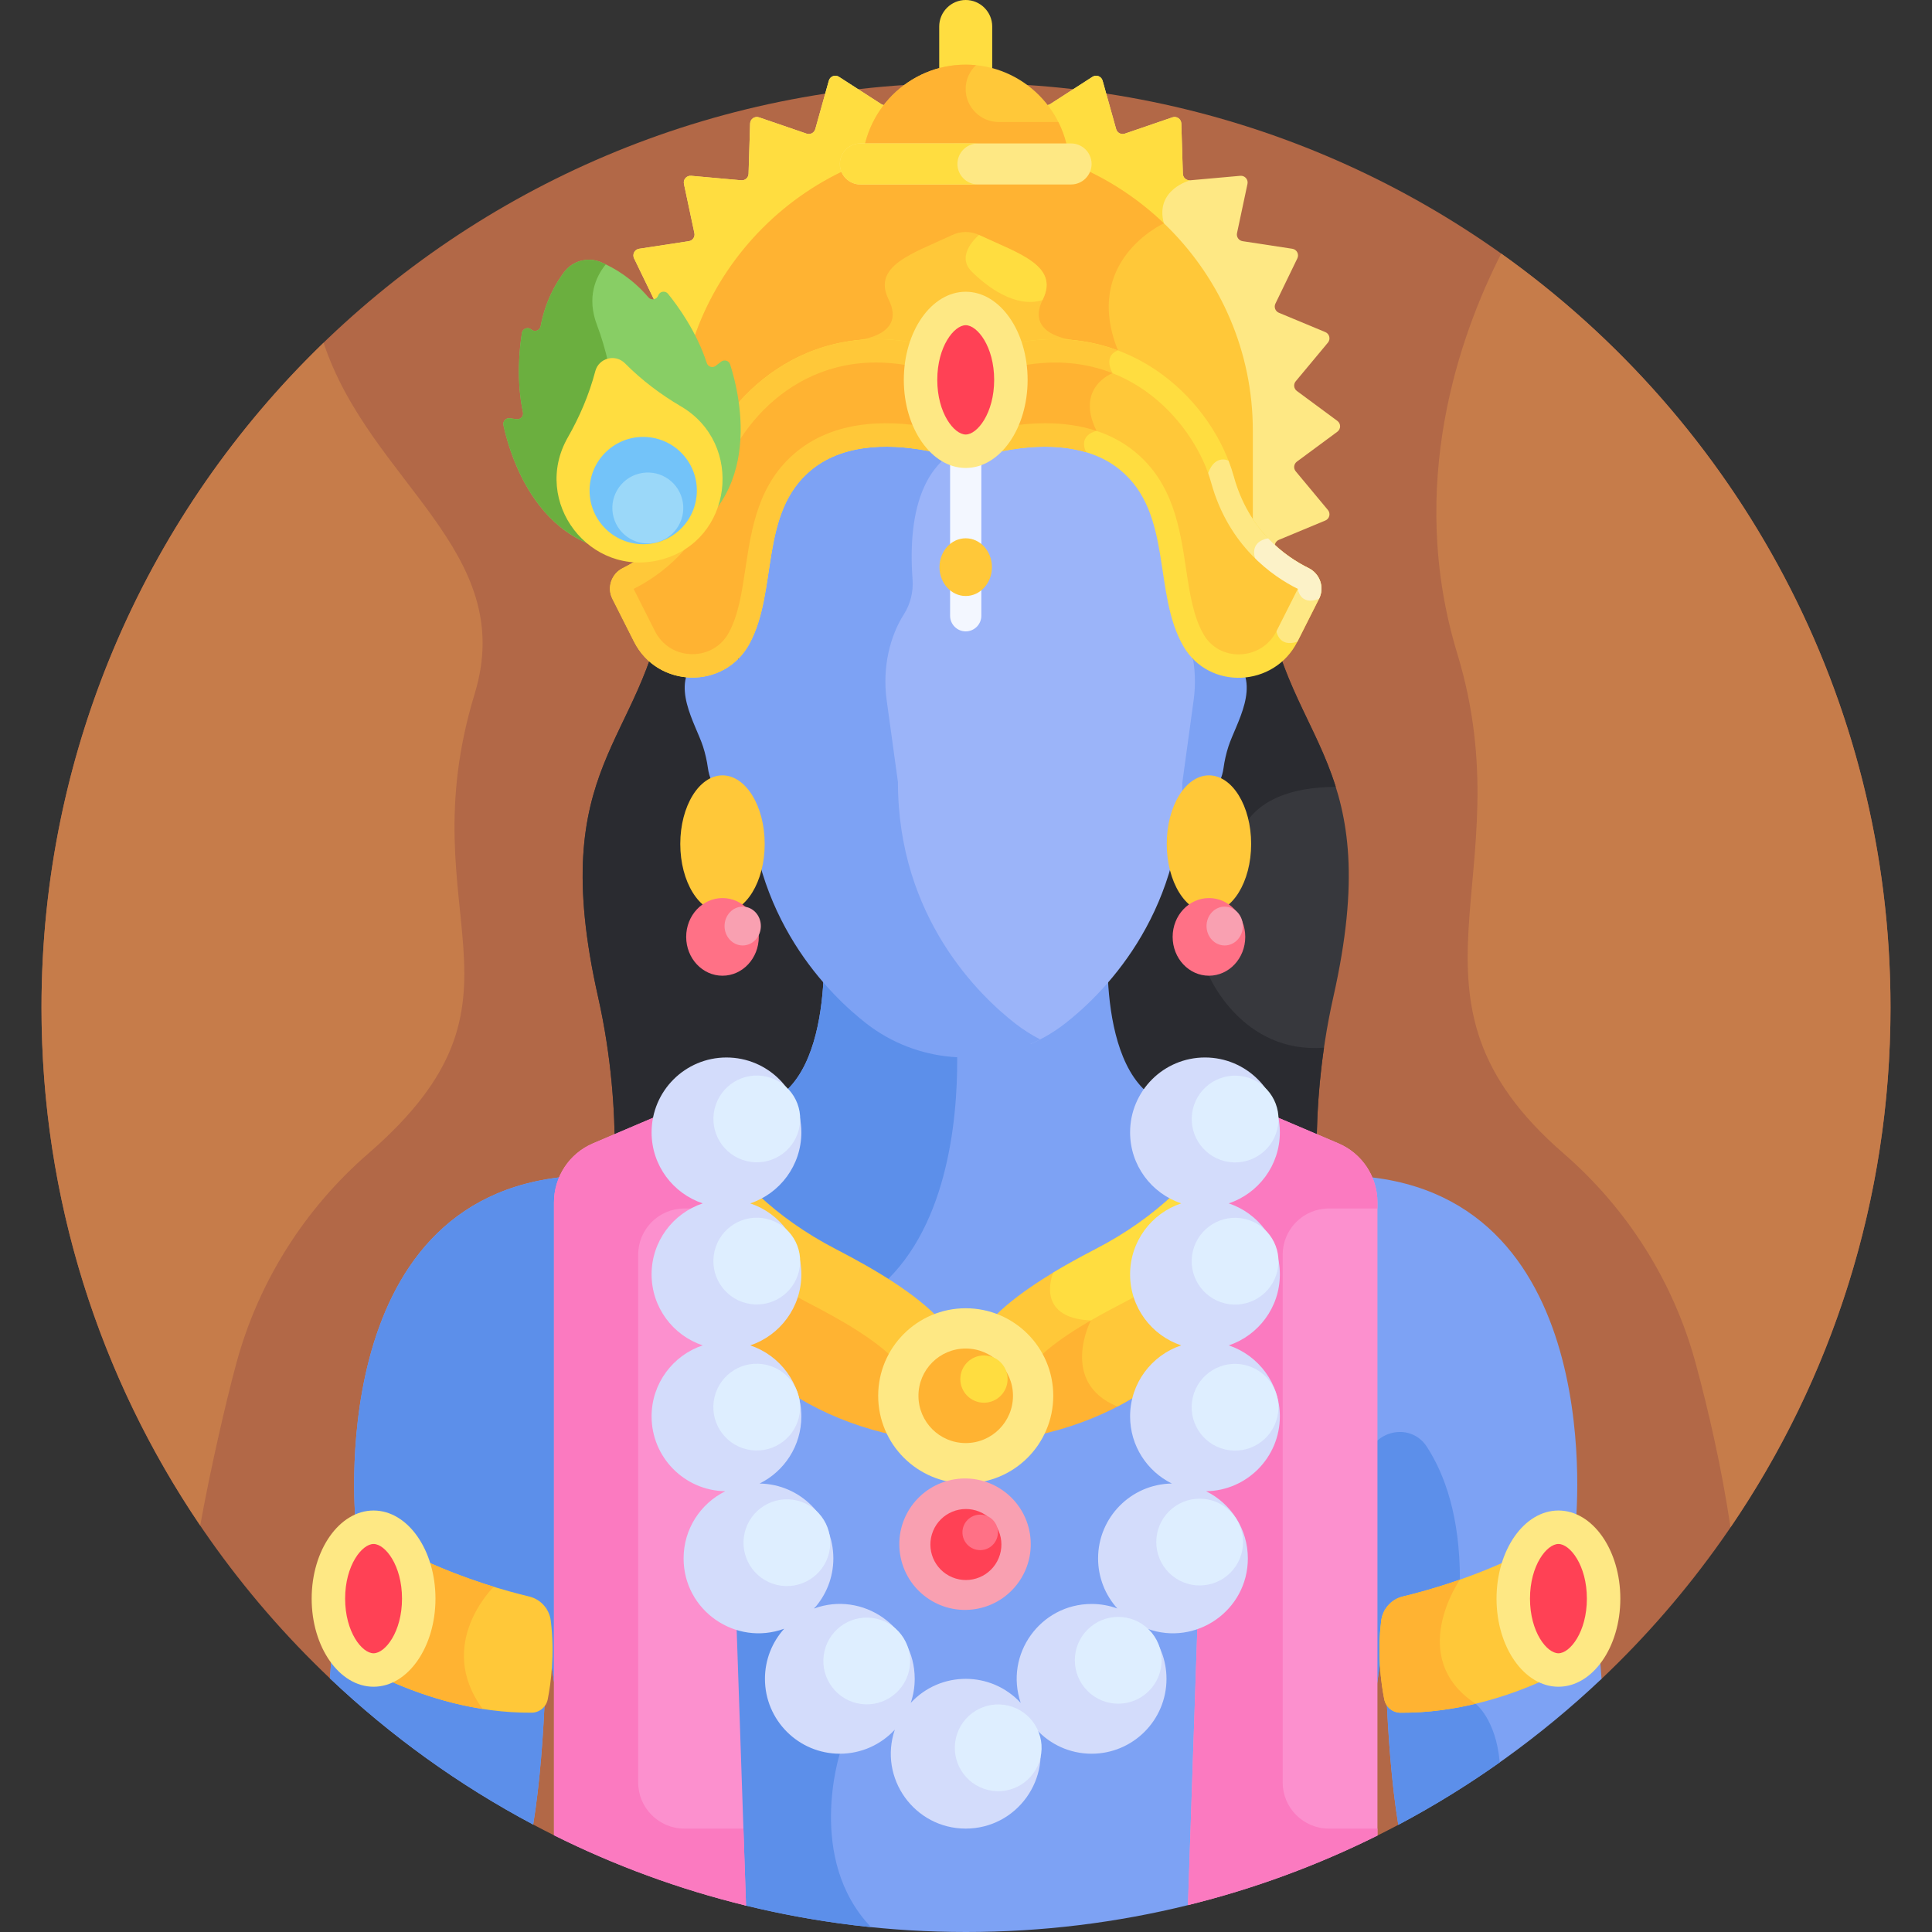
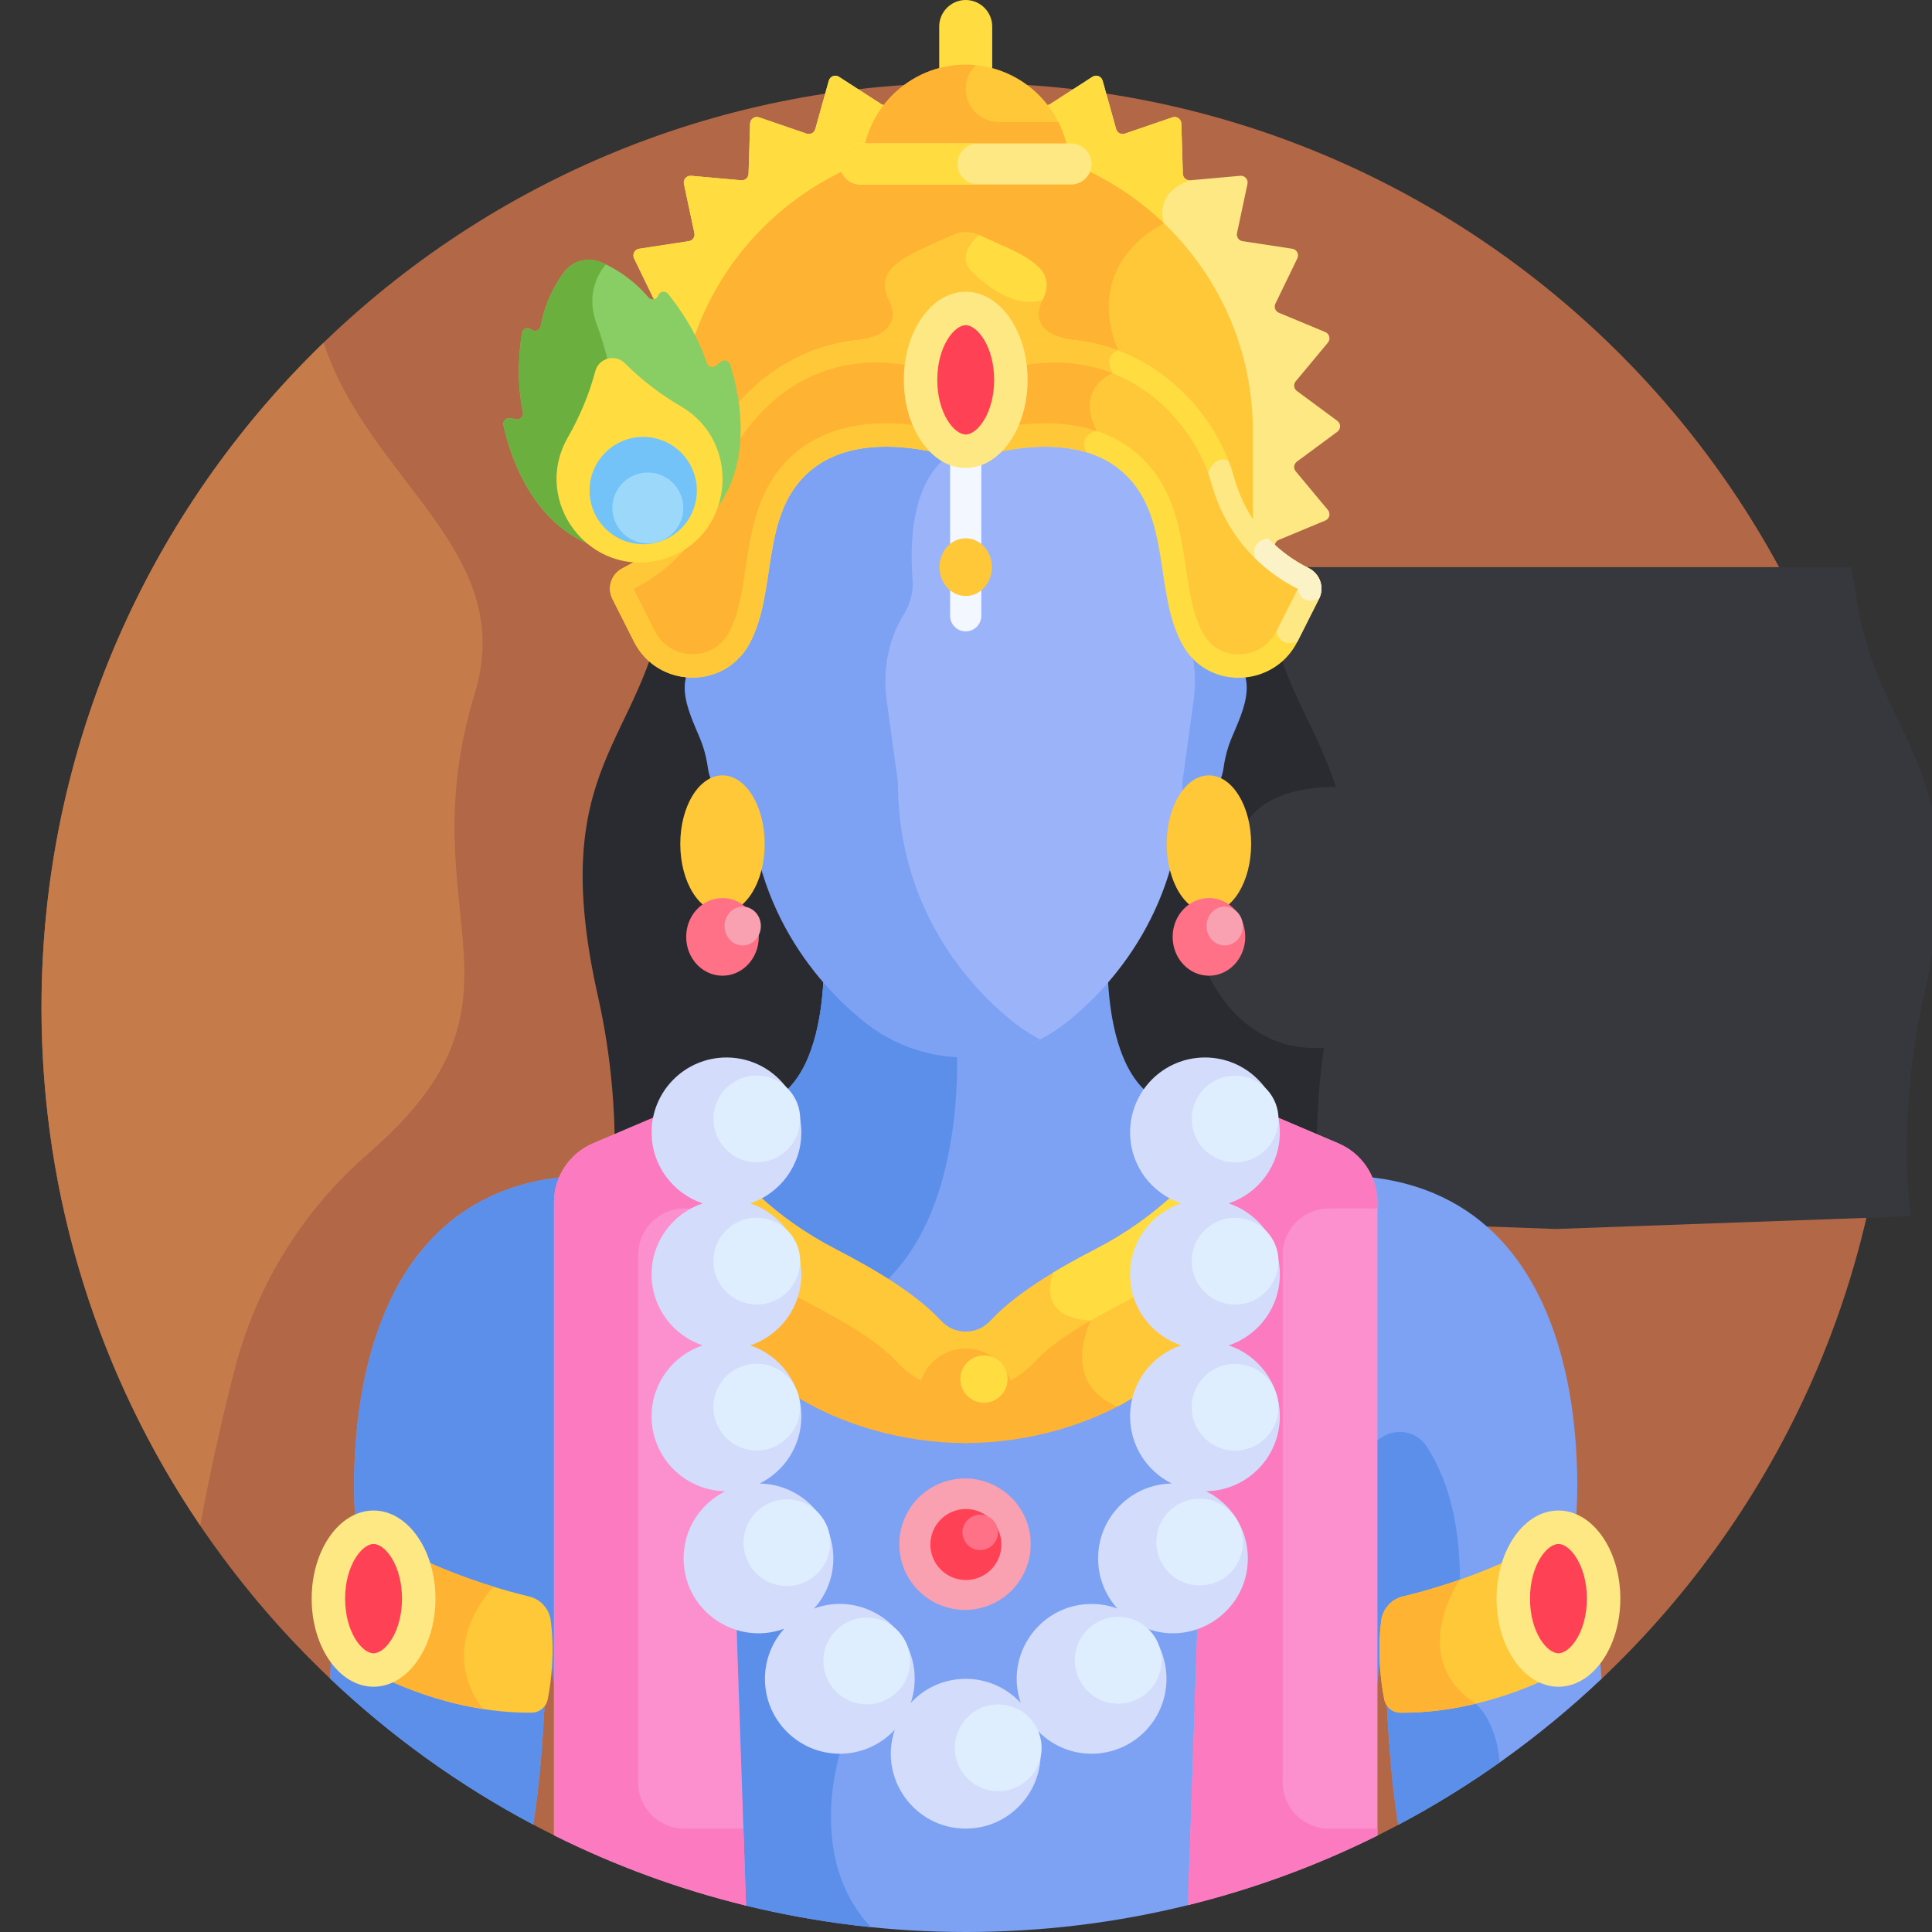
<svg xmlns="http://www.w3.org/2000/svg" id="Layer_1" enable-background="new 0 0 512 512" height="512" viewBox="0 0 512 512" width="512">
  <rect x="0" y="0" width="512" height="512" fill="#333333" stroke="none" />
  <g>
    <path d="m256 21.996c-135.311 0-245.002 109.691-245.002 245.002 0 69.999 29.36 133.136 76.431 177.783l53.869 38.746c1.824.968 3.661 1.913 5.512 2.836l218.229.075c1.855-.923 3.696-1.869 5.524-2.838l53.867-38.688c47.153-44.655 76.572-107.846 76.572-177.914 0-135.311-109.691-245.002-245.002-245.002z" fill="#b26847" />
    <path d="m157.433 114.41 10.724 7.925c.825.609.967 1.787.311 2.575l-8.532 10.244c-.769.923-.424 2.326.685 2.788l12.309 5.122c.946.394 1.367 1.502.92 2.424l-2.332 4.812h168.813l-2.332-4.812c-.447-.922-.026-2.03.92-2.424l12.309-5.122c1.109-.461 1.454-1.865.685-2.788l-8.531-10.243c-.656-.788-.514-1.966.31-2.576l10.724-7.925c.965-.713.965-2.156 0-2.868l-10.724-7.925c-.825-.609-.967-1.787-.311-2.575l8.532-10.244c.769-.923.424-2.326-.685-2.788l-12.309-5.122c-.946-.394-1.367-1.502-.92-2.424l5.814-11.999c.524-1.08-.149-2.359-1.336-2.54l-13.179-2.012c-1.014-.155-1.689-1.131-1.475-2.134l2.773-13.042c.25-1.174-.708-2.254-1.903-2.147l-13.28 1.189c-1.022.091-1.91-.696-1.941-1.721l-.412-13.326c-.037-1.2-1.225-2.021-2.36-1.632l-12.614 4.322c-.97.332-2.019-.219-2.295-1.207l-3.59-12.839c-.323-1.157-1.675-1.669-2.684-1.018l-11.203 7.227c-.861.556-2.012.273-2.518-.619l-.749-1.32h-38.243l-.749 1.32c-.506.891-1.657 1.174-2.518.619l-11.203-7.227c-1.009-.651-2.361-.138-2.684 1.018l-3.59 12.839c-.276.987-1.326 1.539-2.295 1.207l-12.614-4.321c-1.135-.389-2.323.432-2.36 1.632l-.412 13.326c-.032 1.025-.92 1.812-1.941 1.721l-13.28-1.189c-1.195-.107-2.153.973-1.903 2.147l2.773 13.042c.213 1.003-.461 1.979-1.475 2.134l-13.179 2.012c-1.187.181-1.859 1.46-1.336 2.541l5.814 11.998c.447.922.026 2.03-.92 2.424l-12.309 5.122c-1.109.462-1.454 1.865-.685 2.788l8.532 10.243c.656.788.514 1.966-.31 2.575l-10.724 7.925c-.967.713-.967 2.155-.003 2.868z" fill="#fee884" />
    <path d="m171.679 149.97 84.246-7.318s54.963-74.485 52.512-83.456 6.976-11.416 6.976-11.416c-1.022.091-1.91-.696-1.941-1.721l-.412-13.326c-.037-1.2-1.225-2.021-2.361-1.632l-12.614 4.322c-.97.332-2.019-.219-2.295-1.207l-3.59-12.839c-.323-1.156-1.674-1.669-2.684-1.018l-11.203 7.227c-.861.555-2.013.272-2.518-.619l-.749-1.32h-38.243l-.749 1.32c-.506.892-1.657 1.174-2.518.619l-11.204-7.227c-1.009-.651-2.361-.138-2.684 1.018l-3.59 12.839c-.276.987-1.326 1.539-2.295 1.207l-12.614-4.321c-1.135-.389-2.323.432-2.36 1.632l-.412 13.326c-.032 1.025-.92 1.812-1.941 1.721l-13.28-1.189c-1.195-.107-2.153.973-1.903 2.147l2.773 13.042c.213 1.003-.461 1.979-1.475 2.133l-13.179 2.012c-1.187.181-1.859 1.46-1.336 2.541l5.814 11.998c.447.922.027 2.03-.92 2.424l-12.309 5.122c-1.109.462-1.454 1.865-.685 2.788l8.532 10.243c.656.788.514 1.966-.31 2.575l-10.724 7.925c-.965.713-.965 2.156 0 2.868l10.724 7.925c.825.609.967 1.787.311 2.575l-8.532 10.244c-.769.923-.424 2.326.685 2.788l12.309 5.122c.946.394 1.366 1.502.92 2.424z" fill="#ffdd40" />
    <path d="m255.924 18.578c2.473 0 4.84.47 7.023 1.318v-12.873c0-3.863-3.16-7.023-7.023-7.023-3.863 0-7.023 3.161-7.023 7.023v12.873c2.183-.847 4.55-1.318 7.023-1.318z" fill="#ffdd40" />
    <g>
      <path d="m255.924 40.013c9.673 0 18.93 1.849 27.462 5.179v-.599c0-15.104-12.358-27.461-27.461-27.461-15.104 0-27.461 12.358-27.461 27.461v.599c8.53-3.33 17.787-5.179 27.46-5.179z" fill="#ffc839" />
    </g>
    <path d="m264.659 32.333c-4.812 0-8.75-3.938-8.75-8.75 0-2.479 1.05-4.72 2.72-6.316-.89-.088-1.792-.135-2.705-.135-15.104 0-27.461 12.357-27.461 27.461v.599c8.531-3.33 17.788-5.179 27.461-5.179 9.673 0 18.93 1.849 27.461 5.179v-.599c0-4.4-1.055-8.563-2.915-12.259h-15.811z" fill="#ffb332" />
    <g>
      <path d="m184.9 128.241c5.302-19.24 26.464-41.176 57.256-35.431 9.113 1.7 18.424 1.7 27.537 0 30.793-5.745 51.954 16.191 57.256 35.431 1.226 4.449 3.005 8.183 5.062 11.31v-25.452c0-41.848-34.239-76.087-76.086-76.087-41.848 0-76.086 34.239-76.086 76.087v25.452c2.056-3.127 3.835-6.86 5.061-11.31z" fill="#ffc839" />
    </g>
    <path d="m296.276 92.876c-9.518-23.64 11.742-33.49 12.16-33.681-13.683-13.095-32.193-21.182-52.512-21.182-41.848 0-76.086 34.239-76.086 76.087v25.452c2.057-3.127 3.836-6.861 5.062-11.311 5.302-19.24 26.464-41.175 57.256-35.431 9.113 1.7 18.424 1.7 27.537 0 9.16-1.709 17.459-.955 24.75 1.436.673-1.06 1.833-1.37 1.833-1.37z" fill="#ffb332" />
    <path d="m285.587 90.254s-14.252-.8-9.252-10.846c4.49-9.022-6.401-12.233-16.881-17.14-2.233-1.046-4.826-1.046-7.059 0-10.48 4.907-21.371 8.118-16.881 17.14 5 10.046-9.252 10.846-9.252 10.846l-1.498 8.042h31.161 31.161z" fill="#ffc839" />
-     <path d="m334.135 150.3h-156.421c-.515 2.638-.991 5.331-1.408 8.105-5.873 39.035-31.791 43.676-17.815 105.752 7.248 32.196 3.427 58.167 3.427 58.167l94.007 3.368 94.007-3.368s-3.822-25.971 3.427-58.167c13.976-62.077-11.943-66.718-17.815-105.752-.418-2.774-.893-5.467-1.409-8.105z" fill="#37383d" />
+     <path d="m334.135 150.3c-.515 2.638-.991 5.331-1.408 8.105-5.873 39.035-31.791 43.676-17.815 105.752 7.248 32.196 3.427 58.167 3.427 58.167l94.007 3.368 94.007-3.368s-3.822-25.971 3.427-58.167c13.976-62.077-11.943-66.718-17.815-105.752-.418-2.774-.893-5.467-1.409-8.105z" fill="#37383d" />
    <path d="m255.925 325.692 94.007-3.368s-2.791-19.017.94-44.672c-21.74 1.666-30.489-19.078-30.489-19.078s4.171-8.019 6.927-32.074c1.732-15.113 16.176-17.944 26.678-17.962-5.28-16.849-15.105-27.928-18.446-50.133-.417-2.774-.893-5.466-1.408-8.105h-156.42c-.515 2.638-.991 5.331-1.408 8.105-5.873 39.035-31.791 43.676-17.816 105.752 7.248 32.196 3.427 58.167 3.427 58.167z" fill="#2a2b30" />
    <path d="m327.094 174.663c-2.942-2.696-8.802-1.33-11.336.321.555 3.457.587 6.993.107 10.485l-2.99 21.778c0 1.755-.055 3.478-.157 5.17 7.291 2.199 10.913-4.346 11.523-8.839.263-1.934.692-3.84 1.288-5.7 1.94-6.056 8.936-16.46 1.565-23.215z" fill="#7da2f4" />
    <path d="m184.755 174.663c2.942-2.696 8.802-1.33 11.336.321-.555 3.457-.587 6.993-.107 10.485l2.99 21.778c0 1.755.055 3.478.157 5.17-7.291 2.199-10.913-4.346-11.523-8.839-.263-1.934-.692-3.84-1.288-5.7-1.939-6.056-8.936-16.46-1.565-23.215z" fill="#7da2f4" />
    <path d="m417.533 404.348s9.388-87.202-56.6-92.596c-4.854-.397-7.435-2.28-13.155-5.505-14.284-8.055-28.808-14.017-44.786-17.704-7.279-7.279-9.125-21.08-9.457-30.735-3.799 4.425-7.786 8.126-11.595 11.084-7.422 5.764-16.581 8.894-26.015 8.894-9.433 0-18.592-3.131-26.015-8.894-3.81-2.958-7.797-6.66-11.596-11.084-.333 9.655-2.178 23.456-9.457 30.736-15.978 3.687-30.502 9.649-44.786 17.704-5.72 3.225-8.302 5.108-13.155 5.505-65.988 5.394-56.6 92.596-56.6 92.596-4.114 14.784-6.101 28.499-6.887 40.433 16.049 15.223 34.162 28.285 53.869 38.747 3.614-22.146 3.626-52.121 3.569-59.418.324 23.081 7.29 44.375 9.185 64.906l43.654 15.987.002.002c18.684 4.562 38.203 6.994 58.292 6.994 20.278 0 39.977-2.471 58.82-7.117l.002-.009 42.97-15.775c1.883-20.553 8.864-41.87 9.191-64.977-.057 7.328-.042 37.338 3.581 59.478 19.703-10.443 37.815-23.487 53.867-38.688-.781-11.964-2.769-25.726-6.898-40.564z" fill="#7da2f4" />
    <path d="m222.562 464.753s14.572-6.379-13.978-51.452 3.609-51.162 26.835-74.388c16.947-16.947 18.568-46.471 18.206-61.197-8.614-.466-16.897-3.531-23.714-8.824-3.81-2.958-7.797-6.66-11.596-11.084-.333 9.655-2.178 23.456-9.457 30.736-15.978 3.687-30.502 9.649-44.786 17.704-5.72 3.225-8.302 5.108-13.155 5.505-65.988 5.394-56.6 92.596-56.6 92.596-4.114 14.784-6.101 28.499-6.887 40.433 16.049 15.223 34.162 28.285 53.869 38.747 3.614-22.146 3.626-52.121 3.569-59.418.324 23.081 7.29 44.375 9.185 64.906l43.654 15.987.003.002c10.78 2.633 21.839 4.551 33.124 5.707-17.273-18.043-8.272-45.96-8.272-45.96z" fill="#5c8fea" />
    <path d="m391.058 451.506-4.165-32.884c0-16.694-3.983-27.838-8.749-35.197-4.681-7.228-15.923-3.842-15.923 4.77v73.325c2.298-12.023 4.578-24.427 4.761-37.396-.057 7.328-.042 37.338 3.581 59.478 9.335-4.948 18.308-10.486 26.879-16.555-.972-11.4-6.384-15.541-6.384-15.541z" fill="#5c8fea" />
    <g>
      <path d="m301.953 341.961c-9.36 4.853-21.001 10.381-26.612 16.433-5.008 5.405-12.086 8.505-19.416 8.505-.001 0 0 0-.001 0-7.331-.001-14.407-3.1-19.416-8.505-5.611-6.054-17.253-11.58-26.611-16.433-1.493 6.851-6.514 12.382-13.074 14.578 5.859 1.961 10.496 6.581 12.485 12.426 12.621 8.471 30.002 13.462 46.617 13.462s33.996-4.991 46.617-13.462c1.989-5.845 6.626-10.465 12.485-12.426-6.56-2.196-11.581-7.727-13.074-14.578z" fill="#ffb332" />
    </g>
    <path d="m301.953 341.961c-4.702 2.438-9.978 5.046-14.778 7.806.601.074 1.228.134 1.909.164 0 0-8.52 16.407 7.039 22.82 2.243-1.172 4.398-2.429 6.419-3.785 1.989-5.845 6.626-10.465 12.485-12.426-6.56-2.197-11.581-7.728-13.074-14.579z" fill="#ffc839" />
    <path d="m311.764 162.793c-1.716-2.691-2.53-5.982-2.292-9.265.759-10.476.131-28.905-12.601-34.635-10.694-4.813-23.672-2.252-32.676.742-4.905 1.632-10.262 1.744-15.241.374-5.058 4.038-10.563 13.008-9.115 32.921.237 3.257-.579 6.552-2.298 9.276-3.677 5.824-5.761 14.181-4.567 22.968l2.986 21.941c0 36.333 21.761 58.338 31.117 65.677 1.899 1.49 3.903 2.782 5.975 3.905 3.218-1.398 6.303-3.208 9.175-5.438 9.356-7.265 31.117-28.047 31.112-63.949l2.99-21.778c1.192-8.669-.871-16.942-4.565-22.739z" fill="#9bb4f9" />
    <g>
      <path d="m269.078 271.261c-9.356-7.265-31.117-28.047-31.117-64.013l-2.986-21.719c-1.195-8.698.89-16.971 4.567-22.735 1.719-2.697 2.536-5.958 2.298-9.182-1.503-20.454 4.482-29.246 9.684-33.021-1.31-.221-2.605-.534-3.868-.955-9.005-2.995-21.984-5.554-32.676-.742-5.475 2.464-14.393 10.25-12.595 34.718.237 3.224-.579 6.485-2.298 9.182-3.677 5.765-5.761 14.037-4.567 22.735l2.986 21.719c0 35.965 21.761 56.748 31.117 64.013 13.281 10.313 31.354 11.792 46.034 4.195-2.29-1.184-4.495-2.577-6.579-4.195z" fill="#7da2f4" />
    </g>
    <path d="m398.37 423.652c0-3.718.613-7.231 1.7-10.351-11.525 5.34-22.34 8.36-28.301 9.787-3.064.733-5.339 3.29-5.73 6.416-1.091 8.726-.038 16.528.801 20.813.402 2.055 2.194 3.556 4.288 3.569 14.681.092 27.884-4.076 37.7-8.471-6.119-3.392-10.458-11.854-10.458-21.763z" fill="#ffc839" />
    <path d="m140.231 423.087c-5.962-1.426-16.776-4.447-28.301-9.787 1.086 3.12 1.7 6.633 1.7 10.351 0 9.909-4.339 18.371-10.458 21.761 9.816 4.396 23.019 8.563 37.7 8.471 2.094-.013 3.886-1.514 4.288-3.569.839-4.284 1.893-12.087.801-20.813-.391-3.123-2.666-5.681-5.73-6.414z" fill="#ffc839" />
    <path d="m130.855 420.514v-.001c-5.48-1.688-12.072-4.037-18.925-7.212 1.087 3.12 1.7 6.633 1.7 10.351 0 9.909-4.339 18.371-10.458 21.761 6.825 3.056 15.29 5.999 24.749 7.479-12.71-17.227 2.934-32.378 2.934-32.378z" fill="#ffb332" />
    <path d="m251.784 120.354v42.83c0 2.277 1.863 4.14 4.14 4.14s4.14-1.863 4.14-4.14v-42.83c0-2.277-1.863-4.14-4.14-4.14s-4.14 1.862-4.14 4.14z" fill="#f3f7ff" />
    <g fill="#ffc839">
      <ellipse cx="255.925" cy="150.3" rx="6.95" ry="7.649" />
      <ellipse cx="320.384" cy="223.648" rx="11.185" ry="18.166" />
      <ellipse cx="191.466" cy="223.648" rx="11.185" ry="18.166" />
    </g>
    <path d="m326.949 126.241c-5.302-19.24-26.464-41.176-57.256-35.431-9.113 1.7-18.424 1.7-27.537 0-30.793-5.745-51.954 16.191-57.256 35.431-3.939 14.292-13.574 21.211-19.836 24.303-3.028 1.495-4.292 5.14-2.771 8.154l5.729 11.348c6.251 12.383 23.903 12.79 30.553.616 7.682-14.061 2.541-34.753 16.472-46.157 9.255-7.576 22.597-6.685 31.493-4.879 6.196 1.258 12.574 1.258 18.77 0 8.896-1.806 22.239-2.697 31.493 4.879 14.15 11.583 8.624 32.75 16.844 46.815 6.829 11.686 24.073 10.826 30.172-1.257l5.737-11.365c1.522-3.014.257-6.659-2.771-8.154-6.262-3.092-15.897-10.01-19.836-24.303z" fill="#ffdd40" />
    <path d="m296.26 92.88c-7.717-2.885-16.638-3.923-26.567-2.07-9.113 1.7-18.424 1.7-27.537 0-30.793-5.745-51.954 16.191-57.256 35.431-3.939 14.293-13.574 21.211-19.836 24.303-3.028 1.495-4.292 5.14-2.771 8.154l5.729 11.348c6.251 12.383 23.903 12.79 30.553.616 7.681-14.061 2.541-34.753 16.472-46.157 9.254-7.576 22.597-6.685 31.493-4.879 6.196 1.258 12.574 1.258 18.77 0 6.291-1.278 14.803-2.081 22.523.228-.002-.005-.002-.011-.004-.016-2.184-4.661 2.766-5.647 2.766-5.647-5.731-11.558 4.235-15.296 4.235-15.296-2.503-4.868 1.264-5.969 1.43-6.015z" fill="#ffc839" />
    <path d="m346.786 150.544c-6.262-3.092-15.897-10.01-19.836-24.303-.379-1.376-.848-2.765-1.387-4.157-.036-.019-3.517-1.802-5.397 3.293-1.889 5.123 18.113 41.889 18.113 41.889s.584 4.423 5.541 2.797l5.737-11.365c1.521-3.014.256-6.659-2.771-8.154z" fill="#fee884" />
    <path d="m346.786 150.544c-3.11-1.536-7.051-4.018-10.714-7.876h-.003s-4.872.534-3.458 5.308 11.325 8.083 11.325 8.083.526 4.587 5.62 2.639c1.522-3.014.257-6.659-2.77-8.154z" fill="#fcf2c8" />
    <path d="m338.278 167.267c-1.877 3.718-5.507 6.016-9.71 6.145-3.994.112-7.58-1.829-9.562-5.221-2.787-4.769-3.726-11.021-4.721-17.639-1.586-10.558-3.383-22.524-13.551-30.848-7-5.73-15.618-7.537-23.705-7.537-4.627 0-9.08.591-12.955 1.379-5.408 1.098-10.892 1.098-16.299 0-10.65-2.162-25.656-2.849-36.661 6.159-10.167 8.323-11.964 20.289-13.55 30.847-.961 6.395-1.868 12.436-4.436 17.137-1.977 3.619-5.633 5.723-9.79 5.672-4.224-.069-7.878-2.353-9.775-6.109l-5.649-11.19c6.631-3.297 18.323-11.309 22.97-28.169 4.087-14.831 21.307-36.359 50.134-30.978 9.891 1.845 19.923 1.845 29.813 0 28.825-5.374 46.047 16.148 50.134 30.978 4.646 16.857 16.335 24.869 22.97 28.169z" fill="#ffc839" />
    <path d="m294.823 98.899c-6.785-2.67-14.795-3.702-23.992-1.987-9.891 1.845-19.922 1.845-29.813 0-28.827-5.381-46.047 16.148-50.134 30.978-4.646 16.86-16.339 24.872-22.97 28.17l5.649 11.19c1.896 3.757 5.551 6.041 9.775 6.109 4.157.051 7.813-2.053 9.79-5.672 2.568-4.701 3.476-10.742 4.437-17.137 1.586-10.558 3.383-22.524 13.55-30.847 11.005-9.008 26.01-8.321 36.661-6.159 5.408 1.098 10.891 1.098 16.299 0 3.875-.787 8.328-1.379 12.955-1.379 4.479 0 9.121.559 13.561 2.027l.004-.001c-5.693-11.479 4.095-15.242 4.228-15.292z" fill="#ffb332" />
    <ellipse cx="413.001" cy="423.652" fill="#fee884" rx="16.404" ry="23.35" />
    <path d="m420.538 423.652c0-8.841-4.464-14.482-7.537-14.482s-7.537 5.642-7.537 14.482c0 8.841 4.464 14.483 7.537 14.483s7.537-5.642 7.537-14.483z" fill="#ff4155" />
    <g>
      <ellipse cx="98.999" cy="423.652" fill="#fee884" rx="16.404" ry="23.35" />
      <path d="m106.536 423.652c0-8.841-4.464-14.482-7.537-14.482s-7.537 5.642-7.537 14.482c0 8.841 4.464 14.483 7.537 14.483s7.537-5.642 7.537-14.483z" fill="#ff4155" />
    </g>
    <path d="m191.122 95.838-1.458 1.116c-.832.637-2.036.255-2.36-.742-2.694-8.307-7.676-15.15-10.277-18.356-.736-.907-2.174-.67-2.589.422l-.03.08c-.413 1.086-1.829 1.308-2.585.426-4.272-4.986-8.97-7.765-12.53-9.288-3.481-1.49-7.532-.404-9.802 2.626-2.321 3.1-5.001 7.855-6.207 14.309-.214 1.142-1.55 1.657-2.451.923l-.066-.054c-.906-.737-2.269-.223-2.453.93-.65 4.077-1.542 12.494.278 21.035.218 1.024-.634 1.958-1.673 1.822l-1.821-.238c-1.037-.135-1.9.79-1.681 1.812 1.771 8.256 10.335 38 41.076 33.163 29.041-11.181 21.585-41.222 18.991-49.257-.321-.995-1.531-1.365-2.362-.729z" fill="#88ce65" />
    <path d="m159.294 69.496c-3.481-1.49-7.532-.404-9.802 2.626-2.321 3.1-5.001 7.855-6.207 14.309-.214 1.142-1.55 1.657-2.451.923l-.066-.054c-.906-.737-2.269-.223-2.453.93-.65 4.077-1.542 12.494.278 21.035.218 1.024-.634 1.958-1.673 1.822l-1.821-.238c-1.037-.135-1.9.79-1.681 1.812 1.4 6.526 7.056 26.466 24.544 32.151l5.593-30.979s-.333-14.5-5.333-27.649c-2.813-7.397-.368-12.807 2.309-16.124-.424-.202-.84-.394-1.237-.564z" fill="#6baf3f" />
    <path d="m180.471 107.699c-5.363-3.147-10.374-6.914-14.842-11.411-2.565-2.581-6.94-1.437-7.87 2.082-1.643 6.218-4.144 12.065-7.275 17.541-9.756 17.06 5.824 37.416 24.801 32.376 18.923-5.026 22.072-30.678 5.186-40.588z" fill="#ffdd40" />
    <ellipse cx="170.433" cy="129.971" fill="#73c3f9" rx="14.214" ry="14.214" transform="matrix(.766 -.643 .643 .766 -43.666 140.034)" />
    <path d="m180.758 132.189c1.343 5.014-1.632 10.168-6.646 11.511s-10.167-1.632-11.511-6.646 1.632-10.168 6.646-11.511 10.168 1.632 11.511 6.646z" fill="#9bd8f9" />
    <ellipse cx="255.925" cy="100.667" fill="#fee884" rx="16.404" ry="23.35" />
    <path d="m263.462 100.667c0-8.841-4.464-14.483-7.537-14.483s-7.537 5.642-7.537 14.483 4.464 14.483 7.537 14.483 7.537-5.642 7.537-14.483z" fill="#ff4155" />
    <ellipse cx="320.384" cy="248.285" fill="#ff7186" rx="9.621" ry="10.289" />
    <ellipse cx="324.554" cy="245.411" fill="#f9a0b1" rx="4.811" ry="5.144" />
    <ellipse cx="191.466" cy="248.285" fill="#ff7186" rx="9.621" ry="10.289" />
    <path d="m177.42 294.368-20.271 8.637c-6.27 2.671-10.339 8.828-10.339 15.643v167.716c16.044 8.002 33.088 14.293 50.896 18.639l-6.856-202.083c-.23-6.777-7.192-11.21-13.43-8.552z" fill="#fc90ce" />
    <path d="m181.33 484.597c-6.712 0-12.203-5.491-12.203-12.203v-139.928c0-6.712 5.492-12.203 12.203-12.203h10.109l-.588-17.342c-.23-6.777-7.192-11.21-13.43-8.552l-20.271 8.637c-6.27 2.671-10.339 8.828-10.339 15.643v167.716c16.044 8.002 33.088 14.293 50.896 18.639l-.692-20.406h-15.685z" fill="#fb7ac0" />
    <path d="m354.7 303.005-19.607-8.354c-6.238-2.658-13.2 1.776-13.43 8.552l-6.842 201.671c17.562-4.328 34.376-10.549 50.218-18.436v-167.79c0-6.815-4.069-12.972-10.339-15.643z" fill="#fc90ce" />
    <path d="m352.133 484.597c-6.712 0-12.203-5.491-12.203-12.203v-139.928c0-6.712 5.492-12.203 12.203-12.203h12.906v-1.615c0-6.815-4.069-12.972-10.339-15.643l-19.607-8.354c-6.238-2.658-13.2 1.776-13.43 8.552l-6.842 201.671c17.562-4.328 34.376-10.549 50.218-18.436v-1.842h-12.906z" fill="#fb7ac0" />
    <path d="m283.846 48.886h-55.841c-2.99 0-5.436-2.446-5.436-5.436 0-2.99 2.446-5.437 5.436-5.437h55.841c2.99 0 5.436 2.446 5.436 5.437 0 2.989-2.446 5.436-5.436 5.436z" fill="#fee884" />
    <path d="m253.728 43.45c0-2.99 2.446-5.437 5.436-5.437h-31.16c-2.99 0-5.437 2.447-5.437 5.437s2.447 5.436 5.437 5.436h31.16c-2.99 0-5.436-2.447-5.436-5.436z" fill="#ffdd40" />
    <g>
      <path d="m196.823 318.907c7.869 2.634 13.542 10.061 13.542 18.816 0 1.76-.239 3.463-.669 5.088 1.45.832 2.932 1.654 4.475 2.452 8.905 4.607 18.13 9.864 23.473 15.629 4.716 5.089 11.378 8.007 18.28 8.008h.001c6.902 0 13.566-2.919 18.281-8.008 5.343-5.763 14.567-11.022 23.473-15.629 1.543-.798 3.025-1.62 4.475-2.453-.43-1.625-.669-3.327-.669-5.087 0-8.756 5.673-16.182 13.542-18.816-1.536-.514-2.984-1.216-4.327-2.069-5.347 4.97-12.026 9.877-20.38 14.198-10.556 5.459-21.258 11.842-27.863 18.969-1.719 1.855-4.039 2.877-6.532 2.877-2.493-.001-4.813-1.022-6.532-2.878-6.607-7.127-17.307-13.508-27.863-18.967-8.354-4.321-15.033-9.228-20.38-14.198-1.343.852-2.792 1.554-4.327 2.068z" fill="#ffc839" />
    </g>
    <path d="m290.32 331.036c-3.78 1.955-7.575 4.03-11.197 6.213-.01.023-5.177 12.015 9.961 12.683v.001c2.804-1.621 5.715-3.18 8.595-4.669 1.543-.798 3.025-1.62 4.475-2.453-.431-1.625-.669-3.327-.669-5.087 0-8.755 5.673-16.182 13.542-18.816-1.536-.514-2.984-1.216-4.327-2.069-5.347 4.969-12.026 9.875-20.38 14.197z" fill="#ffdd40" />
    <g>
      <path d="m339.174 337.72c0-8.756-5.673-16.182-13.542-18.816 7.869-2.635 13.542-10.061 13.542-18.817 0-10.96-8.885-19.844-19.844-19.844-10.96 0-19.844 8.885-19.844 19.844 0 8.756 5.673 16.182 13.543 18.817-7.869 2.634-13.543 10.061-13.543 18.816s5.673 16.182 13.543 18.817c-7.869 2.635-13.543 10.061-13.543 18.817 0 7.806 4.509 14.556 11.063 17.796-10.821.161-19.544 8.978-19.544 19.837 0 5.107 1.931 9.763 5.1 13.28-2.126-.778-4.422-1.202-6.817-1.202-13.552 0-23.166 13.332-18.79 26.224-7.864-8.506-21.281-8.507-29.145 0 .68-2.003 1.054-4.147 1.054-6.379 0-13.864-13.815-23.341-26.661-18.642 3.17-3.517 5.1-8.172 5.1-13.28 0-10.859-8.724-19.676-19.545-19.837 6.554-3.24 11.063-9.99 11.063-17.796 0-8.756-5.673-16.182-13.543-18.817 7.869-2.634 13.543-10.061 13.543-18.817s-5.673-16.182-13.543-18.816c7.869-2.635 13.543-10.061 13.543-18.817 0-10.96-8.885-19.844-19.844-19.844s-19.844 8.885-19.844 19.844c0 8.756 5.673 16.182 13.543 18.817-7.869 2.634-13.543 10.061-13.543 18.816s5.673 16.182 13.543 18.817c-7.869 2.635-13.543 10.061-13.543 18.817 0 10.859 8.724 19.676 19.545 19.837-6.554 3.24-11.063 9.99-11.063 17.796 0 13.86 13.81 23.342 26.661 18.642-3.169 3.517-5.1 8.172-5.1 13.28 0 10.96 8.885 19.844 19.844 19.844 5.762 0 10.947-2.458 14.572-6.379-4.373 12.883 5.231 26.223 18.79 26.223 13.552 0 23.166-13.332 18.79-26.223 3.625 3.921 8.811 6.379 14.572 6.379 10.96 0 19.844-8.885 19.844-19.844 0-5.107-1.931-9.763-5.1-13.28 12.864 4.705 26.661-4.799 26.661-18.642 0-7.806-4.509-14.556-11.063-17.796 10.821-.161 19.544-8.978 19.544-19.837 0-8.756-5.673-16.182-13.542-18.817 7.87-2.636 13.543-10.062 13.543-18.818z" fill="#d3dcfb" />
      <g fill="#deeeff">
        <ellipse cx="200.584" cy="296.401" rx="11.5" ry="11.5" transform="matrix(.23 -.973 .973 .23 -133.973 423.52)" />
        <ellipse cx="200.584" cy="334.069" rx="11.5" ry="11.5" transform="matrix(.23 -.973 .973 .23 -170.633 452.533)" />
        <ellipse cx="200.584" cy="372.758" rx="11.5" ry="11.5" transform="matrix(.23 -.973 .973 .23 -208.288 482.334)" />
        <ellipse cx="327.311" cy="296.401" rx="11.5" ry="11.5" transform="matrix(.23 -.973 .973 .23 -36.362 546.857)" />
        <ellipse cx="327.311" cy="334.069" rx="11.5" ry="11.5" transform="matrix(.23 -.973 .973 .23 -73.022 575.87)" />
        <ellipse cx="327.311" cy="372.758" rx="11.5" ry="11.5" transform="matrix(.23 -.973 .973 .23 -110.677 605.671)" />
        <ellipse cx="208.584" cy="408.676" rx="11.5" ry="11.5" transform="matrix(.23 -.973 .973 .23 -237.082 517.786)" />
        <ellipse cx="318.003" cy="408.676" rx="11.5" ry="11.5" transform="matrix(.707 -.707 .707 .707 -195.837 344.56)" />
        <ellipse cx="229.751" cy="440.01" rx="11.5" ry="11.5" transform="matrix(.23 -.973 .973 .23 -251.274 562.521)" />
        <ellipse cx="296.419" cy="440.01" rx="11.5" ry="11.5" transform="matrix(.707 -.707 .707 .707 -224.315 338.476)" />
        <ellipse cx="264.585" cy="463.01" rx="11.5" ry="11.5" transform="matrix(.23 -.973 .973 .23 -246.829 614.139)" />
      </g>
    </g>
-     <circle cx="255.925" cy="369.901" fill="#fee884" r="23.199" />
    <circle cx="255.925" cy="369.901" fill="#ffb332" r="12.527" />
    <path d="m267.022 365.47c0-3.459-2.804-6.264-6.263-6.264s-6.264 2.804-6.264 6.264c0 3.459 2.804 6.264 6.264 6.264 3.458 0 6.263-2.804 6.263-6.264z" fill="#ffdd40" />
    <ellipse cx="255.841" cy="409.216" fill="#f9a0b1" rx="17.419" ry="17.419" transform="matrix(.987 -.16 .16 .987 -62.246 46.265)" />
    <ellipse cx="255.841" cy="409.216" fill="#ff4155" rx="9.406" ry="9.406" transform="matrix(.383 -.924 .924 .383 -220.131 488.982)" />
    <path d="m264.461 406.096c0-2.597-2.106-4.703-4.703-4.703s-4.703 2.106-4.703 4.703 2.106 4.703 4.703 4.703 4.703-2.105 4.703-4.703z" fill="#ff7186" />
-     <path d="m397.837 67.203c-10.943 21.479-25.242 61.347-11.637 106.036 18.064 59.334-19.487 91.113 28.155 132.421 16.925 14.675 29.151 33.997 35.011 55.618 3.457 12.758 6.885 27.711 9.239 43.478 26.746-39.255 42.397-86.674 42.397-137.758 0-82.452-40.729-155.39-103.165-199.795z" fill="#c67c4a" />
    <path d="m10.998 266.998c0 50.872 15.519 98.111 42.061 137.271 2.665-14.746 6.731-32.498 9.575-42.991 5.859-21.622 18.085-40.943 35.011-55.618 47.642-41.308 10.091-62.493 28.155-121.827 11.534-37.883-27.799-55.993-40.047-93.003-46.088 44.549-74.755 107.007-74.755 176.168z" fill="#c67c4a" />
    <path d="m386.893 418.622c-6.194 2.168-11.54 3.608-15.125 4.466-3.064.733-5.339 3.29-5.73 6.416-1.092 8.726-.038 16.528.801 20.813.402 2.055 2.194 3.556 4.288 3.569 7.058.044 13.768-.902 19.93-2.379-18.563-12.241-4.164-32.885-4.164-32.885z" fill="#ffb332" />
    <ellipse cx="196.823" cy="245.411" fill="#f9a0b1" rx="4.811" ry="5.144" />
    <path d="m257.463 71.917c3.939 3.939 11.587 9.858 18.811 7.608.019-.04.033-.076.053-.117 4.49-9.022-6.401-12.233-16.881-17.14 0 0-6.399 5.232-1.983 9.649z" fill="#ffdd40" />
  </g>
</svg>